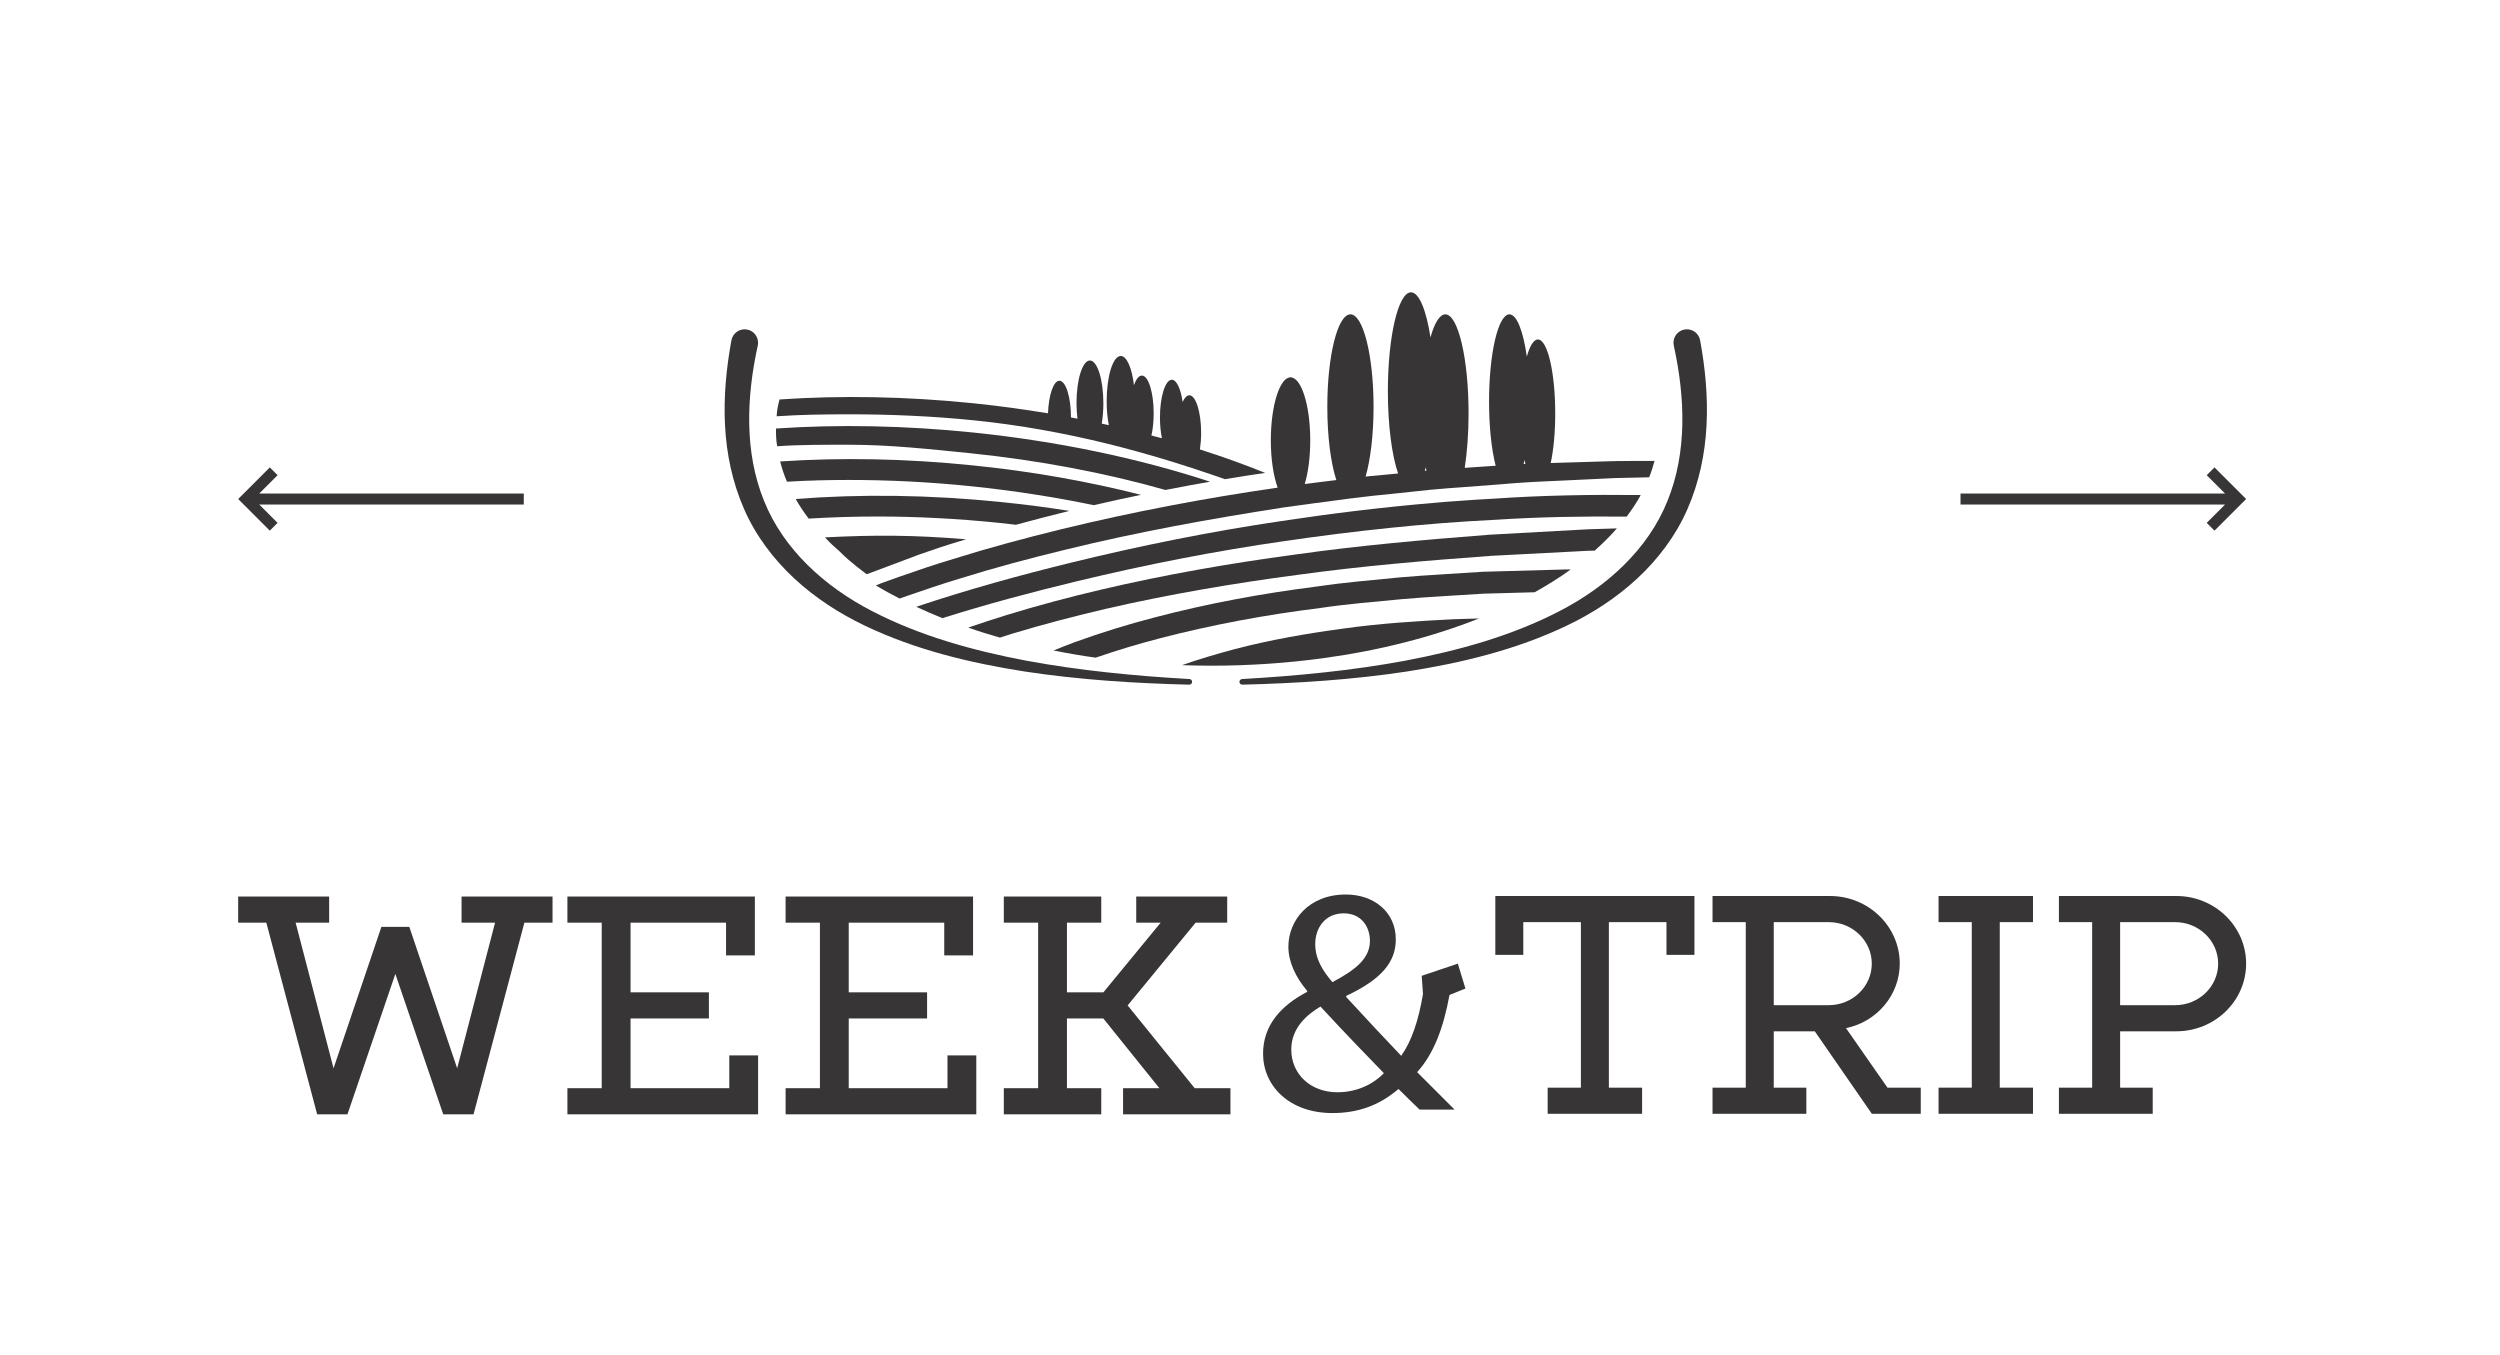
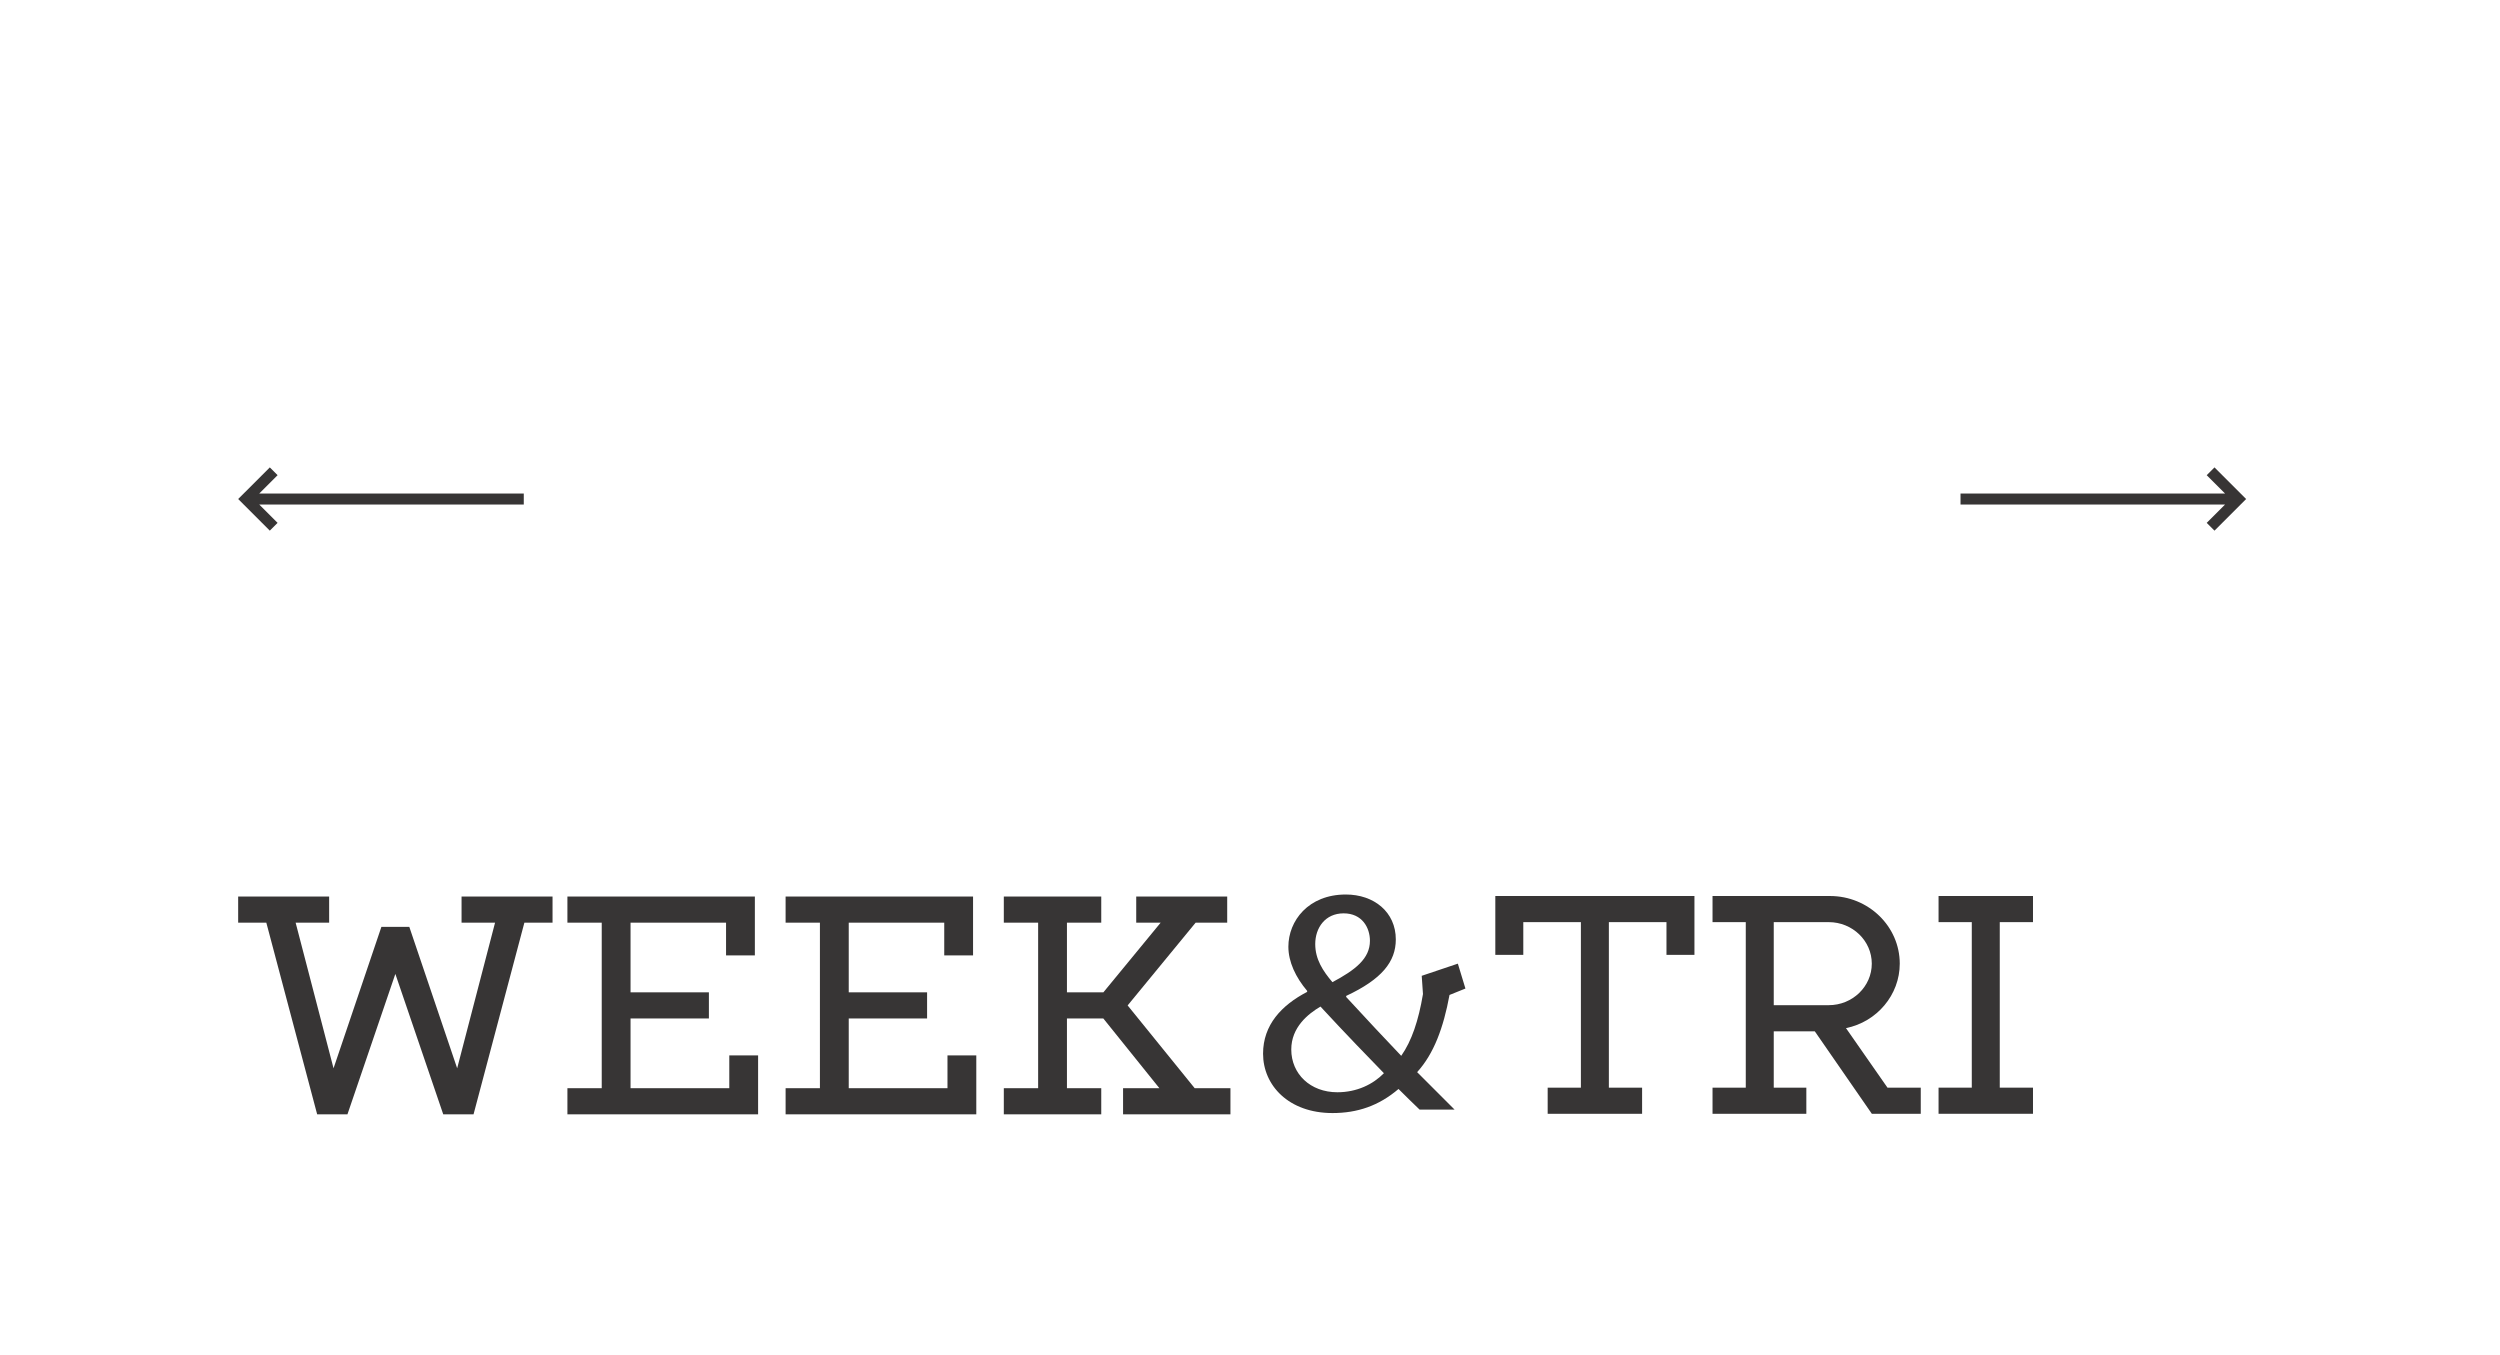
<svg xmlns="http://www.w3.org/2000/svg" viewBox="0 0 302.667 164" height="164" width="302.667" xml:space="preserve" id="svg2">
  <defs id="defs6">
    <clipPath id="clipPath18" clipPathUnits="userSpaceOnUse">
-       <path id="path16" d="M 0,123 H 227 V 0 H 0 Z" />
-     </clipPath>
+       </clipPath>
    <clipPath id="clipPath94" clipPathUnits="userSpaceOnUse">
      <path id="path92" d="M 0,123 H 227 V 0 H 0 Z" />
    </clipPath>
  </defs>
  <g transform="matrix(1.333,0,0,-1.333,0,164)" id="g10">
    <g id="g12">
      <g clip-path="url(#clipPath18)" id="g14">
        <g transform="translate(108.029,61.359)" id="g20">
          <path id="path22" style="fill:#373535;fill-opacity:1;fill-rule:nonzero;stroke:none" d="m 0,0 c -4.969,0.282 -9.93,0.764 -14.805,1.664 -4.859,0.921 -9.676,2.252 -14.012,4.501 -4.314,2.22 -8.067,5.624 -9.827,10.033 -1.782,4.404 -1.598,9.379 -0.565,14.072 l 0.003,0.016 c 0.003,0.013 0.005,0.025 0.008,0.037 0.121,0.663 -0.318,1.299 -0.981,1.421 -0.662,0.121 -1.299,-0.317 -1.42,-0.98 -0.464,-2.528 -0.717,-5.116 -0.583,-7.717 0.132,-2.597 0.675,-5.208 1.737,-7.616 1.05,-2.416 2.673,-4.552 4.571,-6.315 1.908,-1.764 4.095,-3.171 6.394,-4.269 4.609,-2.202 9.561,-3.386 14.508,-4.162 4.962,-0.752 9.961,-1.074 14.952,-1.196 0.137,-0.003 0.254,0.105 0.261,0.242 C 0.249,-0.128 0.141,-0.007 0,0" />
        </g>
        <g transform="translate(154.41,92.123)" id="g24">
          <path id="path26" style="fill:#373535;fill-opacity:1;fill-rule:nonzero;stroke:none" d="M 0,0 C -0.002,0.013 -0.006,0.029 -0.008,0.042 -0.153,0.7 -0.804,1.116 -1.462,0.972 -2.12,0.827 -2.537,0.176 -2.392,-0.482 l 0.002,-0.012 c 1.034,-4.693 1.217,-9.668 -0.565,-14.071 -1.76,-4.41 -5.513,-7.814 -9.826,-10.034 -4.336,-2.249 -9.154,-3.58 -14.013,-4.501 -4.875,-0.9 -9.836,-1.381 -14.805,-1.664 -0.136,-0.007 -0.245,-0.123 -0.242,-0.26 0.004,-0.142 0.121,-0.253 0.262,-0.25 4.991,0.122 9.99,0.443 14.952,1.195 4.947,0.776 9.898,1.96 14.509,4.162 2.299,1.099 4.485,2.505 6.392,4.27 1.9,1.762 3.522,3.898 4.572,6.314 1.062,2.408 1.605,5.02 1.737,7.616 C 0.718,-5.115 0.464,-2.527 0,0" />
        </g>
        <g transform="translate(134.33,66.86)" id="g28">
          <path id="path30" style="fill:#373535;fill-opacity:1;fill-rule:nonzero;stroke:none" d="m 0,0 c -0.78,-0.021 -1.55,-0.04 -2.32,-0.07 -3.35,-0.17 -6.69,-0.38 -10.02,-0.85 -3.32,-0.45 -6.64,-1.02 -9.91,-1.881 -1.59,-0.429 -3.17,-0.889 -4.73,-1.439 0.87,-0.031 1.76,-0.05 2.65,-0.05 3.51,0 6.91,0.239 10.16,0.68 C -8.97,-2.9 -4.18,-1.66 0,0" />
        </g>
        <g transform="translate(127.13,70.59)" id="g32">
          <path id="path34" style="fill:#373535;fill-opacity:1;fill-rule:nonzero;stroke:none" d="m 0,0 c -2.5,-0.25 -4.99,-0.45 -7.479,-0.82 -4.971,-0.63 -9.931,-1.539 -14.801,-2.82 -2.44,-0.63 -4.85,-1.38 -7.23,-2.24 -0.64,-0.24 -1.29,-0.49 -1.93,-0.76 1.25,-0.25 2.52,-0.469 3.82,-0.65 1.92,0.66 3.87,1.25 5.84,1.76 4.77,1.24 9.65,2.14 14.56,2.75 2.45,0.37 4.92,0.56 7.39,0.801 2.47,0.219 4.95,0.33 7.42,0.5 l 4.66,0.129 c 1.17,0.65 2.271,1.34 3.28,2.07 H 15.01 L 7.5,0.51 C 5,0.33 2.5,0.22 0,0" />
        </g>
        <g transform="translate(149.019,78.07)" id="g36">
          <path id="path38" style="fill:#373535;fill-opacity:1;fill-rule:nonzero;stroke:none" d="m 0,0 c -4.449,0.05 -8.909,-0.021 -13.359,-0.33 -1.141,-0.061 -2.281,-0.13 -3.42,-0.221 -0.62,-0.039 -1.25,-0.09 -1.87,-0.149 -4.68,-0.39 -9.34,-0.96 -13.97,-1.66 -6.391,-0.941 -12.731,-2.22 -19.001,-3.75 -4.77,-1.17 -9.5,-2.47 -14.18,-4.04 0.771,-0.361 1.561,-0.701 2.37,-1.031 4.031,1.271 8.12,2.361 12.221,3.351 6.23,1.5 12.52,2.74 18.859,3.649 6.33,0.92 12.71,1.62 19.1,1.931 3.98,0.26 7.98,0.33 11.971,0.29 C -0.8,-1.32 -0.369,-0.67 0,0" />
        </g>
        <g transform="translate(144.83,73.019)" id="g40">
          <path id="path42" style="fill:#373535;fill-opacity:1;fill-rule:nonzero;stroke:none" d="M 0,0 C 0.74,0.66 1.42,1.33 2.02,2.021 L -0.62,1.94 -9.51,1.45 c -5.92,-0.46 -11.83,-0.97 -17.72,-1.809 -5.89,-0.79 -11.75,-1.811 -17.55,-3.17 -2.89,-0.681 -5.78,-1.441 -8.63,-2.321 -1.17,-0.36 -2.33,-0.74 -3.48,-1.139 0.93,-0.33 1.89,-0.63 2.88,-0.91 0.37,0.129 0.75,0.24 1.12,0.36 2.81,0.85 5.66,1.59 8.52,2.26 5.73,1.319 11.55,2.309 17.39,3.08 5.84,0.809 11.72,1.3 17.6,1.729 l 8.84,0.46 z" />
        </g>
        <g transform="translate(129.5,80.59)" id="g44">
          <path id="path46" style="fill:#373535;fill-opacity:1;fill-rule:nonzero;stroke:none" d="M 0,0 C 0.02,-0.109 0.04,-0.21 0.05,-0.31 0,-0.31 -0.05,-0.32 -0.1,-0.32 -0.06,-0.22 -0.03,-0.109 0,0 M 8.88,0.29 C 8.91,0.41 8.94,0.54 8.96,0.67 8.98,0.54 9.01,0.42 9.04,0.3 8.99,0.3 8.93,0.29 8.88,0.29 m -42.01,-5.92 c -3.29,-0.809 -6.56,-1.68 -9.8,-2.7 -1.62,-0.48 -3.23,-1.029 -4.83,-1.59 -0.73,-0.269 -1.48,-0.51 -2.2,-0.809 0.69,-0.411 1.41,-0.811 2.16,-1.191 0.22,0.07 0.44,0.15 0.66,0.231 1.58,0.54 3.16,1.089 4.77,1.569 3.19,1 6.43,1.86 9.69,2.65 6.51,1.6 13.12,2.79 19.75,3.821 1.96,0.259 3.91,0.549 5.87,0.79 0.18,0.029 0.35,0.049 0.53,0.059 l 0.01,0.01 c 1.19,0.15 2.38,0.28 3.58,0.391 1.12,0.109 2.24,0.25 3.37,0.359 0.55,0.05 1.1,0.101 1.65,0.141 L 3.17,-1.82 7,-1.53 7.1,-1.52 c 0.38,0.03 0.77,0.07 1.15,0.09 0.45,0.04 0.9,0.06 1.35,0.09 0.4,0.02 0.8,0.04 1.2,0.06 0.44,0.02 0.89,0.04 1.33,0.06 l 5.03,0.241 c 1.04,0.029 2.08,0.049 3.12,0.069 0.2,0.49 0.36,0.99 0.49,1.49 -1.21,0 -2.43,0 -3.65,-0.019 L 12.06,0.41 C 11.82,0.4 11.58,0.4 11.34,0.391 11.6,1.58 11.75,3.16 11.75,4.9 c 0,3.71 -0.7,6.71 -1.57,6.71 -0.39,0 -0.74,-0.589 -1.01,-1.56 -0.32,2.301 -0.91,3.841 -1.58,3.841 -1.02,0 -1.85,-3.551 -1.85,-7.921 0,-2.31 0.23,-4.38 0.6,-5.829 L 3.53,-0.05 c 0.22,1.42 0.35,3.12 0.35,4.95 0,4.96 -0.95,8.991 -2.11,8.991 -0.51,0 -0.99,-0.79 -1.35,-2.091 -0.38,2.46 -1.03,4.091 -1.77,4.091 -1.16,0 -2.1,-4.031 -2.1,-8.991 0,-3.11 0.37,-5.85 0.93,-7.46 -0.2,-0.02 -0.4,-0.04 -0.6,-0.06 -0.79,-0.069 -1.57,-0.14 -2.35,-0.22 0.44,1.54 0.72,3.8 0.72,6.33 0,4.64 -0.94,8.401 -2.1,8.401 -1.16,0 -2.1,-3.761 -2.1,-8.401 0,-2.71 0.32,-5.12 0.82,-6.65 -0.96,-0.11 -1.91,-0.239 -2.87,-0.36 0.31,1.03 0.5,2.43 0.5,3.97 0,3.16 -0.8,5.72 -1.79,5.72 -0.98,0 -1.79,-2.56 -1.79,-5.72 0,-1.71 0.24,-3.25 0.62,-4.3 -6.61,-0.95 -13.18,-2.2 -19.67,-3.78" />
        </g>
        <g transform="translate(79.666,76.12)" id="g48">
          <path id="path50" style="fill:#373535;fill-opacity:1;fill-rule:nonzero;stroke:none" d="m 0,0 c 3.58,0 7.3,-0.19 11.1,-0.58 0.5,-0.05 1,-0.11 1.5,-0.17 1.51,0.41 3.13,0.83 4.86,1.26 C 15.43,0.83 13.37,1.1 11.29,1.31 4.76,1.979 -1.54,2.05 -7.4,1.59 -7.06,0.99 -6.66,0.39 -6.22,-0.19 -4.2,-0.07 -2.12,0 0,0" />
        </g>
        <g transform="translate(76.252,72.953)" id="g52">
          <path id="path54" style="fill:#373535;fill-opacity:1;fill-rule:nonzero;stroke:none" d="m 0,0 c 0.891,-0.933 2.467,-2.077 2.467,-2.077 l 4.778,1.794 c 1.42,0.5 2.336,0.81 4.246,1.38 C 6.701,1.497 3.084,1.5 -1.326,1.271 -0.847,0.749 -0.499,0.431 0,0" />
        </g>
        <g transform="translate(88.507,84.85)" id="g56">
          <path id="path58" style="fill:#373535;fill-opacity:1;fill-rule:nonzero;stroke:none" d="m 0,0 c 8.41,-0.859 15.979,-2.96 22.74,-5.34 1.19,0.2 2.409,0.391 3.659,0.57 -1.886,0.763 -3.867,1.476 -5.928,2.131 0.068,0.452 0.112,0.951 0.112,1.49 0,1.899 -0.479,3.429 -1.07,3.429 -0.23,0 -0.44,-0.229 -0.61,-0.61 -0.17,1.19 -0.549,2.02 -0.98,2.02 -0.6,0 -1.08,-1.54 -1.08,-3.429 0,-0.7 0.068,-1.342 0.178,-1.882 -0.314,0.087 -0.638,0.164 -0.955,0.248 0.13,0.564 0.207,1.255 0.207,2.014 0,1.899 -0.48,3.429 -1.07,3.429 -0.28,0 -0.53,-0.33 -0.72,-0.87 -0.19,1.55 -0.65,2.651 -1.2,2.651 -0.71,0 -1.28,-1.84 -1.28,-4.101 0,-0.805 0.073,-1.554 0.196,-2.186 -0.214,0.048 -0.427,0.098 -0.642,0.144 0.091,0.549 0.146,1.176 0.146,1.843 0,2.149 -0.55,3.889 -1.22,3.889 -0.68,0 -1.22,-1.74 -1.22,-3.889 0,-0.499 0.038,-0.959 0.088,-1.396 C 9.156,0.192 8.959,0.229 8.763,0.266 8.762,2.104 8.292,3.601 7.713,3.601 7.174,3.601 6.735,2.301 6.675,0.641 4.477,1.006 2.231,1.314 -0.06,1.551 -6.21,2.181 -12.15,2.28 -17.71,1.9 c -0.15,-0.62 -0.221,-0.887 -0.261,-1.527 2.16,0.15 4.394,0.179 6.664,0.179 C -7.727,0.552 -3.8,0.391 0,0" />
        </g>
        <g transform="translate(77.188,82.637)" id="g60">
          <path id="path62" style="fill:#373535;fill-opacity:1;fill-rule:nonzero;stroke:none" d="m 0,0 c 3.61,0 7.249,-0.396 10.999,-0.776 6.19,-0.641 12.16,-1.771 17.66,-3.33 1.31,0.259 2.66,0.509 4.05,0.75 -6.56,2.149 -13.87,3.679 -21.52,4.469 -6.16,0.63 -12.2,0.75 -17.9,0.361 V 1.423 c 0,-0.619 0.007,-0.949 0.107,-1.56 C -4.484,0.014 -2.21,0 0,0" />
        </g>
        <g transform="translate(99.337,77.15)" id="g64">
          <path id="path66" style="fill:#373535;fill-opacity:1;fill-rule:nonzero;stroke:none" d="m 0,0 c 1.37,0.319 2.8,0.63 4.29,0.939 -4.77,1.21 -9.89,2.13 -15.24,2.67 -6.1,0.63 -12.01,0.731 -17.53,0.361 0.15,-0.62 0.36,-1.241 0.62,-1.84 1.83,0.109 3.7,0.16 5.61,0.16 3.59,0 7.31,-0.181 11.1,-0.57 C -7.3,1.319 -3.56,0.739 0,0" />
        </g>
      </g>
    </g>
    <g transform="translate(41.92,39.232)" id="g68">
      <path id="path70" style="fill:#373535;fill-opacity:1;fill-rule:nonzero;stroke:none" d="M 0,0 H 3.043 L -0.399,-13.227 -4.746,-0.381 H -7.28 L -11.627,-13.227 -15.07,0 h 3.044 v 2.373 h -8.263 V 0 h 2.557 l 4.617,-17.406 h 2.752 l 4.35,12.751 4.291,-12.582 0.058,-0.169 H 1.089 L 5.706,0 H 8.263 V 2.373 H 0 Z" />
    </g>
    <g transform="translate(66.236,24.199)" id="g72">
      <path id="path74" style="fill:#373535;fill-opacity:1;fill-rule:nonzero;stroke:none" d="m 0,0 h -8.968 v 6.33 h 7.116 v 2.373 h -7.116 v 6.33 h 8.674 v -2.974 h 2.617 v 5.347 h -17.025 v -2.373 h 3.117 V 0 h -3.117 V -2.373 H 2.617 V 2.975 L 0,2.975 Z" />
    </g>
    <g transform="translate(86.053,24.199)" id="g76">
      <path id="path78" style="fill:#373535;fill-opacity:1;fill-rule:nonzero;stroke:none" d="m 0,0 h -8.968 v 6.33 h 7.116 v 2.373 h -7.116 v 6.33 h 8.674 v -2.974 h 2.617 v 5.347 h -17.025 v -2.373 h 3.117 V 0 h -3.117 V -2.373 H 2.617 V 2.975 L 0,2.975 Z" />
    </g>
    <g transform="translate(102.415,31.715)" id="g80">
      <path id="path82" style="fill:#373535;fill-opacity:1;fill-rule:nonzero;stroke:none" d="M 0,0 6.176,7.518 H 9.043 V 9.891 H 0.78 V 7.518 H 3 L -2.205,1.187 h -3.307 v 6.331 h 3.116 v 2.373 h -8.85 V 7.518 h 3.117 V -7.516 h -3.117 v -2.373 h 8.85 v 2.373 h -3.116 v 6.33 h 3.305 l 5.09,-6.33 h -3.298 v -2.373 h 5.206 0.077 4.469 v 2.373 H 6.089 Z" />
    </g>
    <g transform="translate(135.809,36.306)" id="g84">
      <path id="path86" style="fill:#373535;fill-opacity:1;fill-rule:nonzero;stroke:none" d="M 0,0 H 2.541 V 2.975 H 7.772 V -12.059 H 4.755 v -2.373 h 8.576 v 2.373 H 10.313 V 2.975 h 5.232 V 0 h 2.54 V 5.348 L 0,5.348 Z" />
    </g>
    <g id="g88">
      <g clip-path="url(#clipPath94)" id="g90">
        <g transform="translate(161.097,31.738)" id="g96">
          <path id="path98" style="fill:#373535;fill-opacity:1;fill-rule:nonzero;stroke:none" d="M 0,0 V 7.542 H 4.992 C 7.149,7.542 8.904,5.851 8.904,3.771 8.904,1.691 7.149,0 4.992,0 Z m 6.56,-2.084 c 2.811,0.568 4.884,3.019 4.884,5.855 0,3.388 -2.843,6.144 -6.338,6.144 H -5.56 V 7.542 h 3.019 V -7.491 H -5.56 v -2.373 h 8.52 v 2.373 H 0 v 5.118 h 3.727 l 5.108,-7.385 0.073,-0.106 h 4.444 v 2.373 h -3.023 z" />
        </g>
        <g transform="translate(176.065,39.28)" id="g100">
          <path id="path102" style="fill:#373535;fill-opacity:1;fill-rule:nonzero;stroke:none" d="M 0,0 H 3.018 V -15.033 H 0 v -2.373 h 8.577 v 2.373 H 5.559 V 0 H 8.577 V 2.373 L 0,2.373 Z" />
        </g>
        <g transform="translate(197.548,31.738)" id="g104">
-           <path id="path106" style="fill:#373535;fill-opacity:1;fill-rule:nonzero;stroke:none" d="M 0,0 H -4.992 V 7.542 H 0 C 2.157,7.542 3.912,5.851 3.912,3.771 3.912,1.691 2.157,0 0,0 M 0.114,9.915 H -10.552 V 7.542 h 3.019 V -7.491 h -3.019 v -2.373 h 8.52 v 2.373 h -2.96 v 5.118 h 5.106 c 3.494,0 6.338,2.757 6.338,6.144 0,3.388 -2.844,6.144 -6.338,6.144" />
-         </g>
+           </g>
        <g transform="translate(121.464,23.829)" id="g108">
          <path id="path110" style="fill:#373535;fill-opacity:1;fill-rule:nonzero;stroke:none" d="m 0,0 c -2.464,0 -4.187,1.671 -4.187,3.884 0,2.021 1.53,3.235 2.652,3.899 C 0.726,5.332 3.01,2.979 4.227,1.73 3.251,0.73 1.783,0 0,0 m 0.569,16.249 c 1.678,0 2.388,-1.301 2.388,-2.489 0,-1.627 -1.325,-2.65 -3.407,-3.761 -0.868,1.023 -1.561,2.08 -1.561,3.459 0,1.467 0.894,2.791 2.58,2.791 M 7.244,1.827 c 1.519,1.667 2.391,4.03 2.94,7.01 L 11.63,9.42 10.942,11.681 7.661,10.576 7.774,8.919 C 7.371,6.506 6.744,4.65 5.799,3.309 4.48,4.684 2.538,6.768 0.797,8.656 l 0.007,0.097 c 3.242,1.516 4.503,3.108 4.503,5.126 0,2.497 -1.986,4.081 -4.539,4.081 -3.405,0 -5.218,-2.393 -5.218,-4.744 0,-1.362 0.654,-2.766 1.708,-4.011 l -0.005,-0.09 c -2.32,-1.206 -4.002,-2.993 -4.002,-5.612 0,-2.877 2.326,-5.392 6.309,-5.392 2.256,0 4.208,0.66 5.993,2.187 0.795,-0.777 1.324,-1.32 1.915,-1.873 h 3.177 c -1.24,1.23 -2.299,2.302 -3.401,3.402" />
        </g>
      </g>
    </g>
    <g transform="translate(47.571,78.208)" id="g112">
      <path id="path114" style="fill:#373535;fill-opacity:1;fill-rule:nonzero;stroke:none" d="m 0,0 h -24.025 l 1.666,1.665 -0.707,0.707 -2.873,-2.872 2.873,-2.873 0.707,0.707 L -24.025,-1 H 0 Z" />
    </g>
    <g transform="translate(178.06,78.208)" id="g116">
      <path id="path118" style="fill:#373535;fill-opacity:1;fill-rule:nonzero;stroke:none" d="M 0,0 H 24.025 L 22.359,1.665 23.066,2.372 25.939,-0.5 23.066,-3.373 22.359,-2.666 24.025,-1 H 0 Z" />
    </g>
  </g>
</svg>